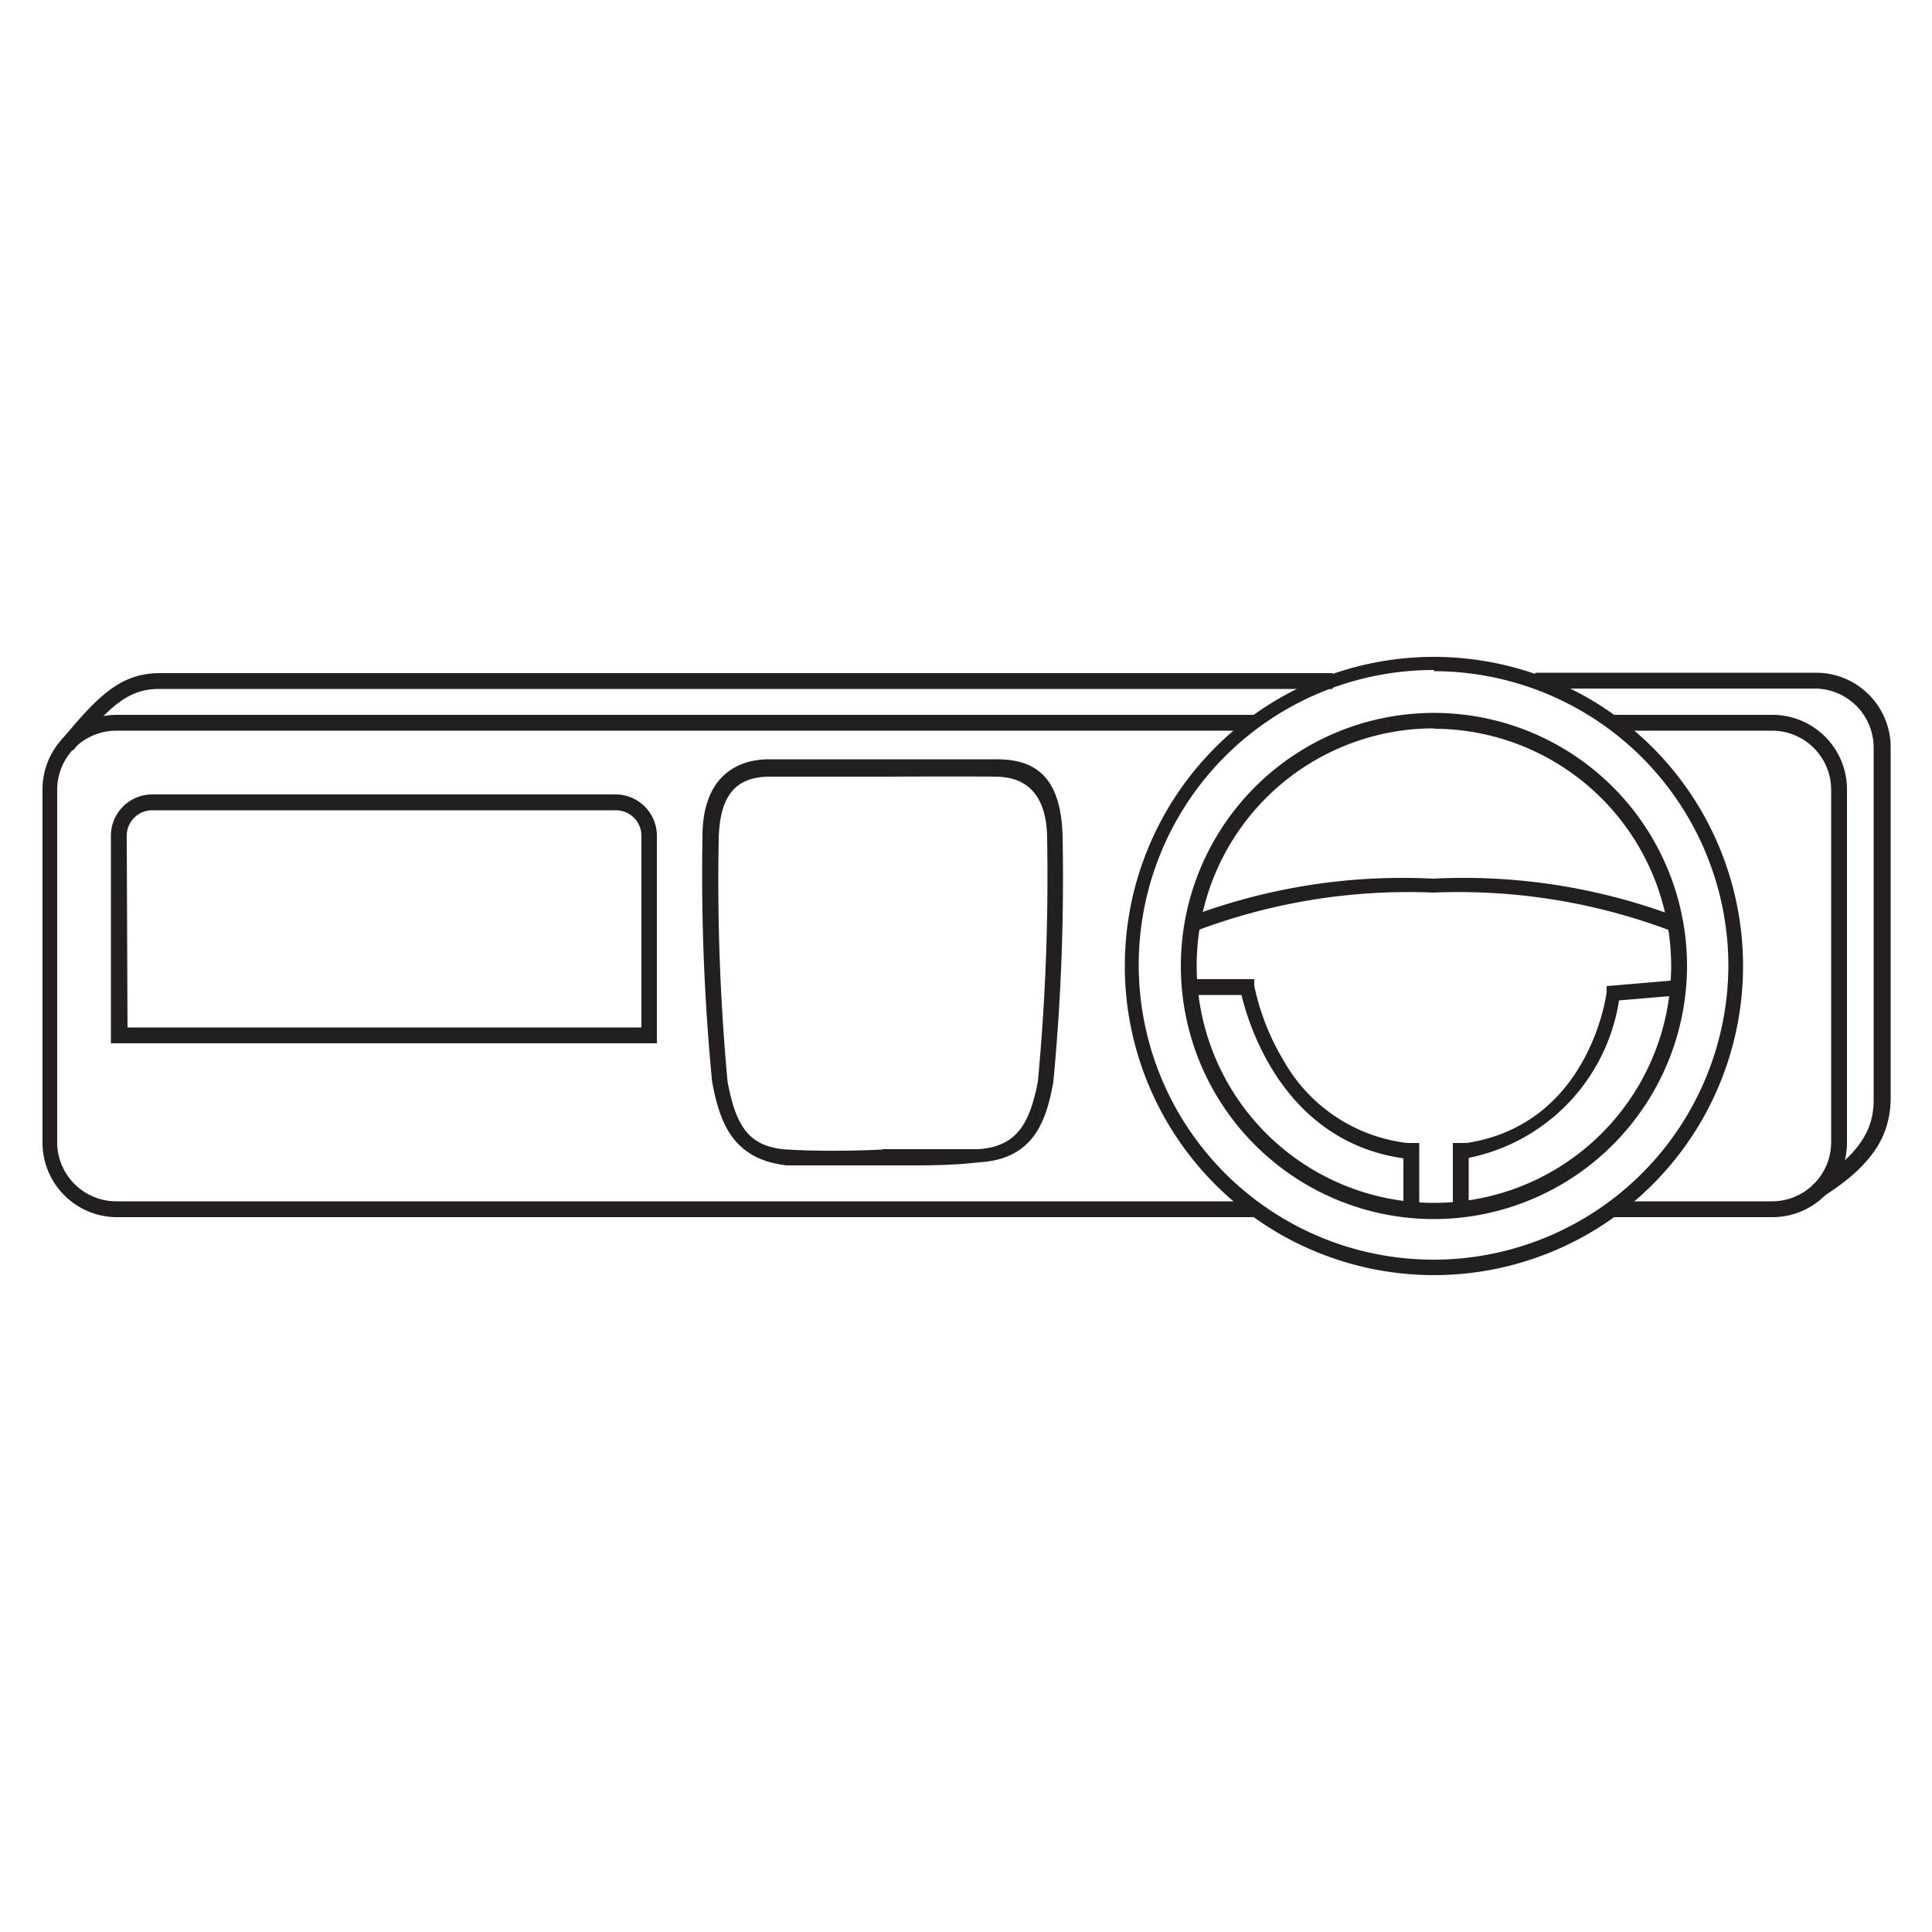
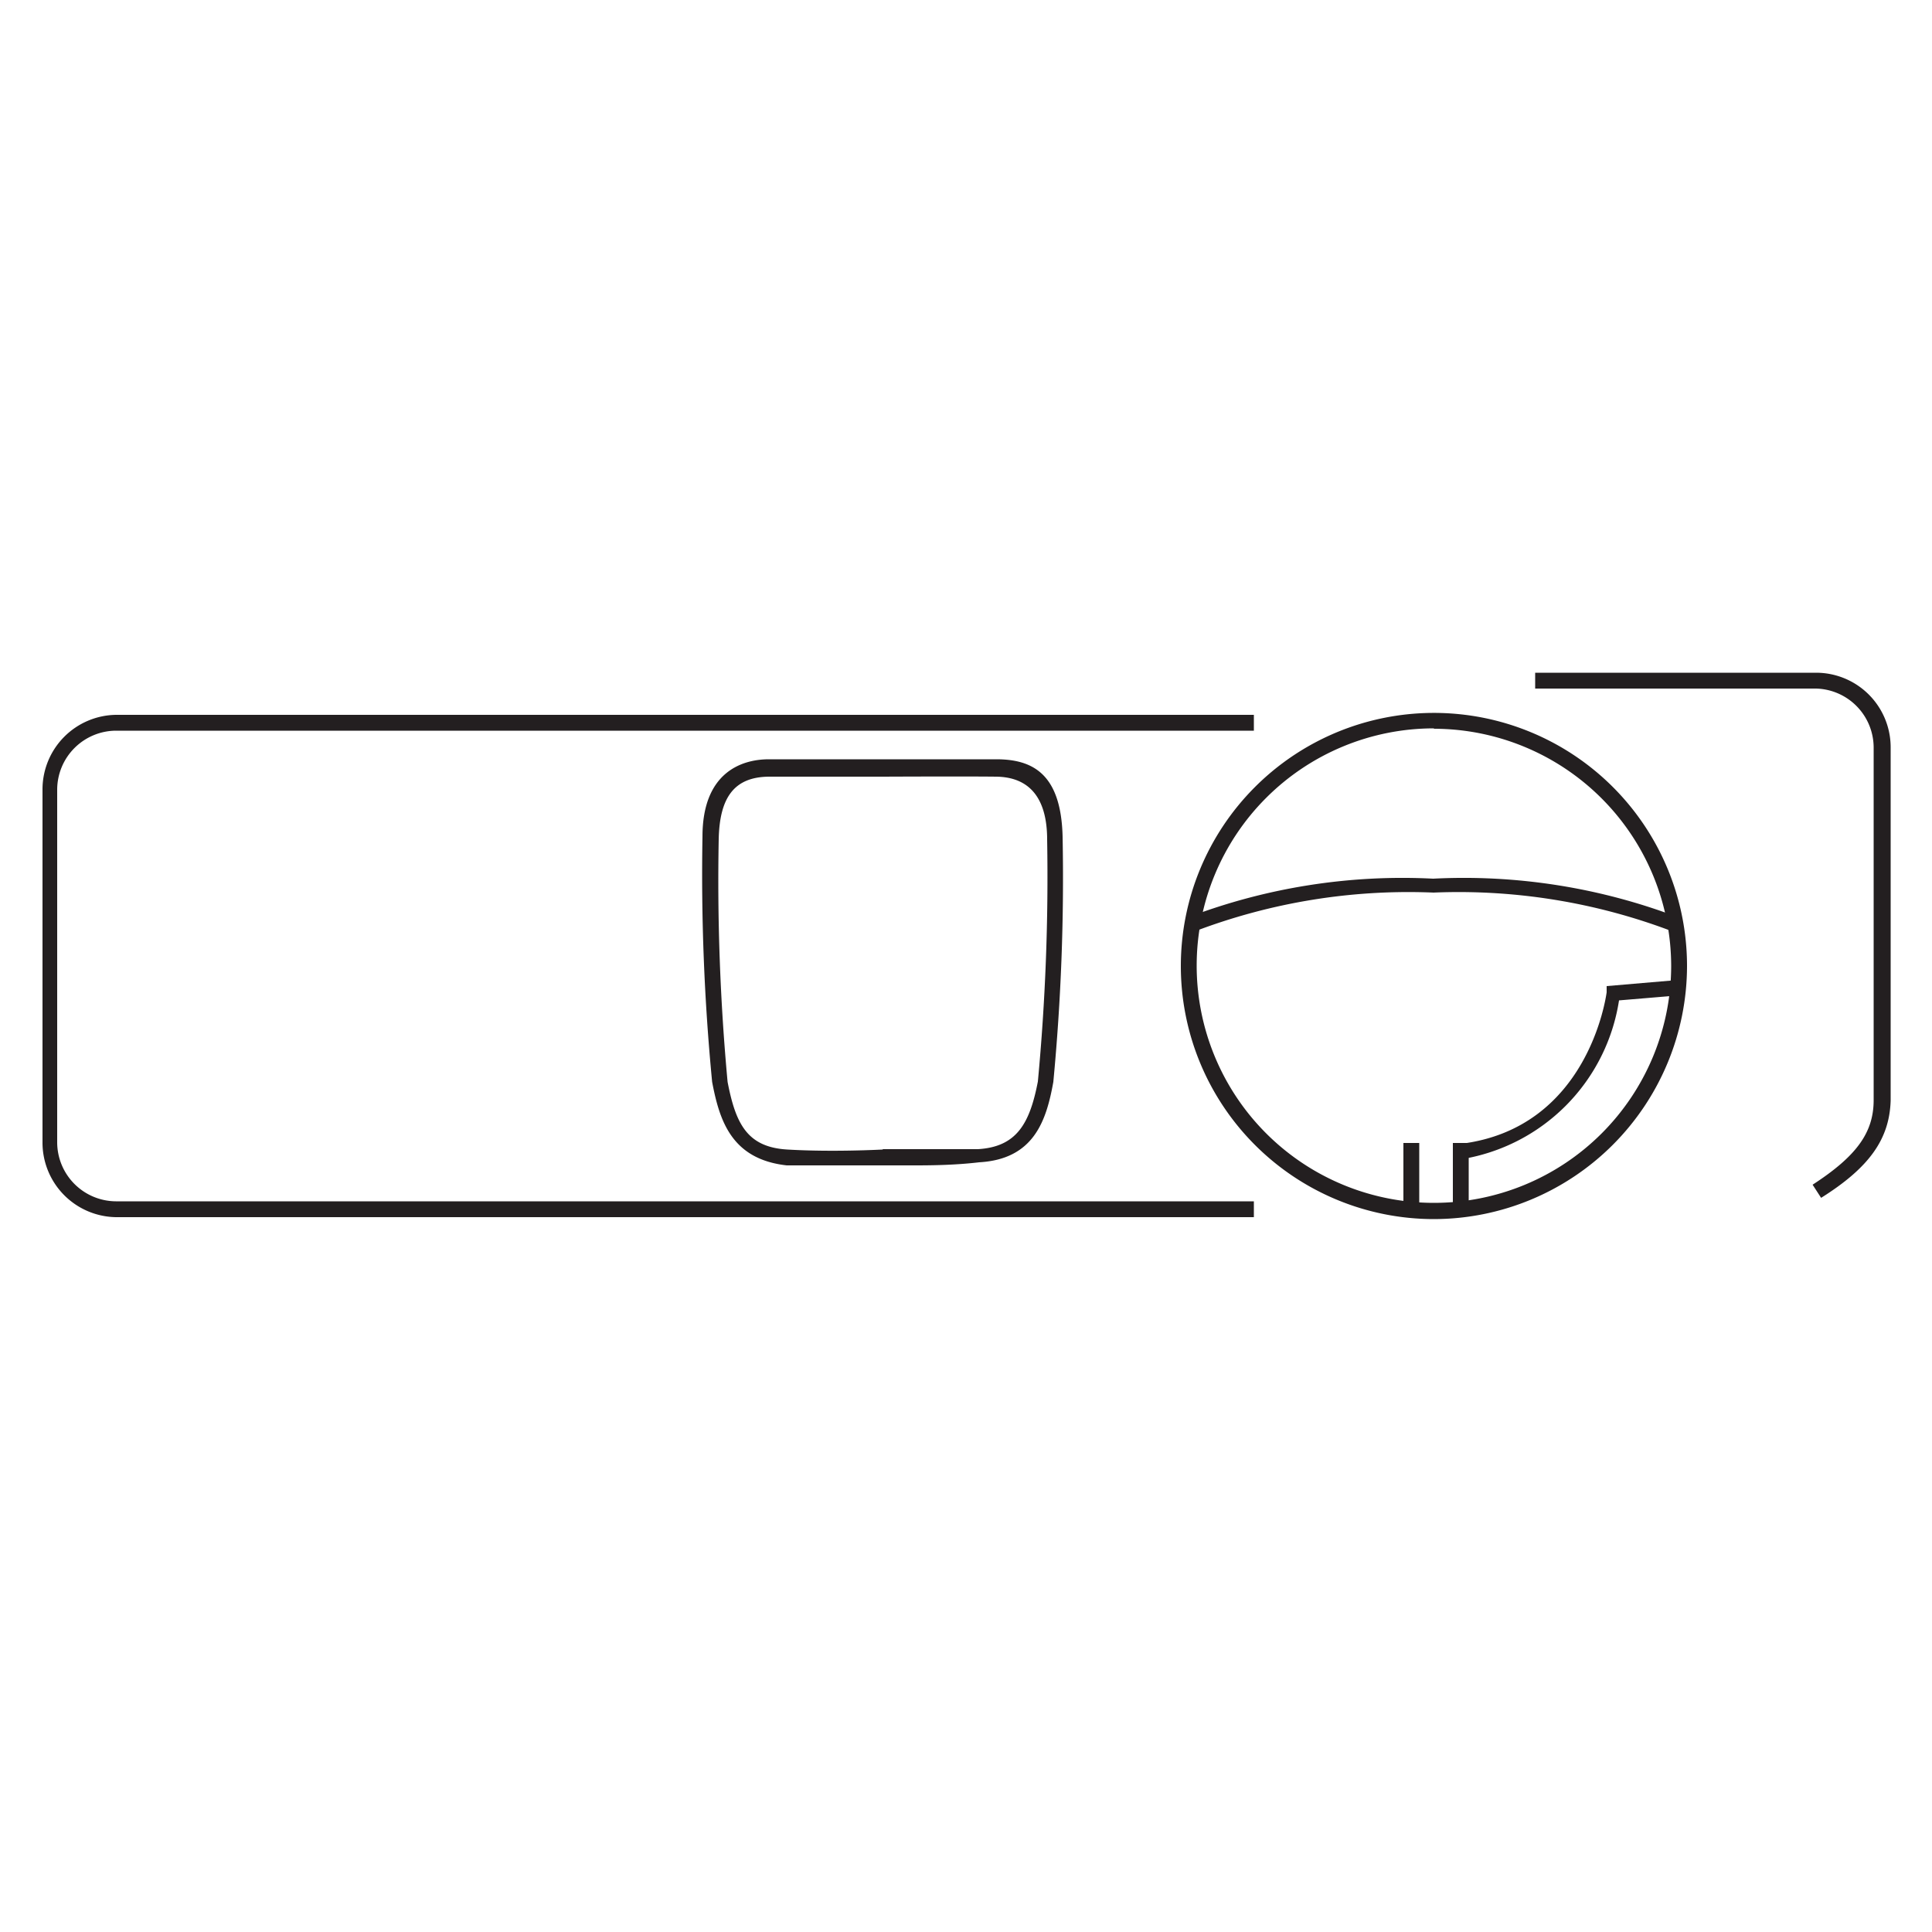
<svg xmlns="http://www.w3.org/2000/svg" id="Layer_1" data-name="Layer 1" viewBox="0 0 50 50">
  <title>Dashboard</title>
  <path d="M32.45,31.5H3A1.93,1.93,0,0,1,1.1,29.57V20.43A1.93,1.93,0,0,1,3,18.5H32.45v.41H3a1.53,1.53,0,0,0-1.52,1.52v9.14A1.53,1.53,0,0,0,3,31.09H32.45Z" style="fill:#231f20" />
-   <path d="M45.87,31.5h-4.1v-.41h4.1a1.53,1.53,0,0,0,1.52-1.52V20.43a1.53,1.53,0,0,0-1.52-1.52h-4.1V18.5h4.1a1.93,1.93,0,0,1,1.93,1.93v9.14A1.93,1.93,0,0,1,45.87,31.5Z" style="fill:#231f20" />
-   <path d="M1.89,19.42l-.31-.26c.93-1.11,1.51-1.74,2.56-1.74H34.49v.41H4.13C3.26,17.82,2.77,18.37,1.89,19.42Z" style="fill:#231f20" />
  <path d="M47.13,31l-.22-.34c1.14-.74,1.58-1.35,1.58-2.19V19.35A1.53,1.53,0,0,0,47,17.82H39.73v-.41H47a1.93,1.93,0,0,1,1.93,1.93v9.14C48.9,29.47,48.39,30.21,47.13,31Z" style="fill:#231f20" />
-   <path d="M37.11,33a8,8,0,1,1,8-8A8,8,0,0,1,37.11,33Zm0-15.66A7.63,7.63,0,1,0,44.73,25,7.63,7.63,0,0,0,37.11,17.37Z" style="fill:#231f20" />
  <path d="M37.11,31.55A6.55,6.55,0,1,1,43.66,25,6.56,6.56,0,0,1,37.11,31.55Zm0-12.7A6.14,6.14,0,1,0,43.25,25,6.15,6.15,0,0,0,37.11,18.86Z" style="fill:#231f20" />
  <path d="M43.27,24.1a15.54,15.54,0,0,0-6.17-1,15.54,15.54,0,0,0-6.17,1l-.18-.36a15.57,15.57,0,0,1,6.34-1h0a15.57,15.57,0,0,1,6.34,1Z" style="fill:#231f20" />
-   <path d="M36.5,30c-3.26-.35-4.19-3.49-4.37-4.25H30.76v-.41h1.7l0,.17a6.19,6.19,0,0,0,.75,1.92,4.24,4.24,0,0,0,3.3,2.16Z" style="fill:#231f20" />
  <path d="M37.82,30l0-.4c3.27-.41,3.74-3.78,3.76-3.92l0-.16,1.87-.16,0,.4-1.55.13A4.92,4.92,0,0,1,37.82,30Z" style="fill:#231f20" />
  <rect x="36.32" y="29.58" width="0.41" height="1.71" style="fill:#231f20" />
  <rect x="37.6" y="29.58" width="0.41" height="1.71" style="fill:#231f20" />
  <path d="M23.7,30.16h-.85c-.1,0-1.32,0-2.49,0C18.93,30,18.62,29,18.43,28a55.83,55.83,0,0,1-.25-6.35c0-1.65,1-2,1.72-2s2.92,0,2.94,0,2,0,2.94,0,1.68.37,1.72,2A55.75,55.75,0,0,1,27.26,28c-.18,1-.5,2-1.92,2.08C24.75,30.15,24.16,30.16,23.7,30.16Zm-.85-.42h0s1.26,0,2.46,0c1-.06,1.34-.66,1.55-1.75a56.53,56.53,0,0,0,.24-6.26c0-1.08-.46-1.62-1.32-1.63s-2.91,0-2.93,0-2,0-2.93,0-1.3.55-1.32,1.63A56.61,56.61,0,0,0,18.83,28c.21,1.09.51,1.69,1.55,1.75,1.19.07,2.44,0,2.46,0Z" style="fill:#231f20" />
-   <path d="M17,27H2.87V21.63a1.07,1.07,0,0,1,1.07-1.07h12A1.07,1.07,0,0,1,17,21.63Zm-13.7-.41h13.3V21.63a.66.66,0,0,0-.66-.66h-12a.66.66,0,0,0-.66.66Z" style="fill:#231f20" />
</svg>